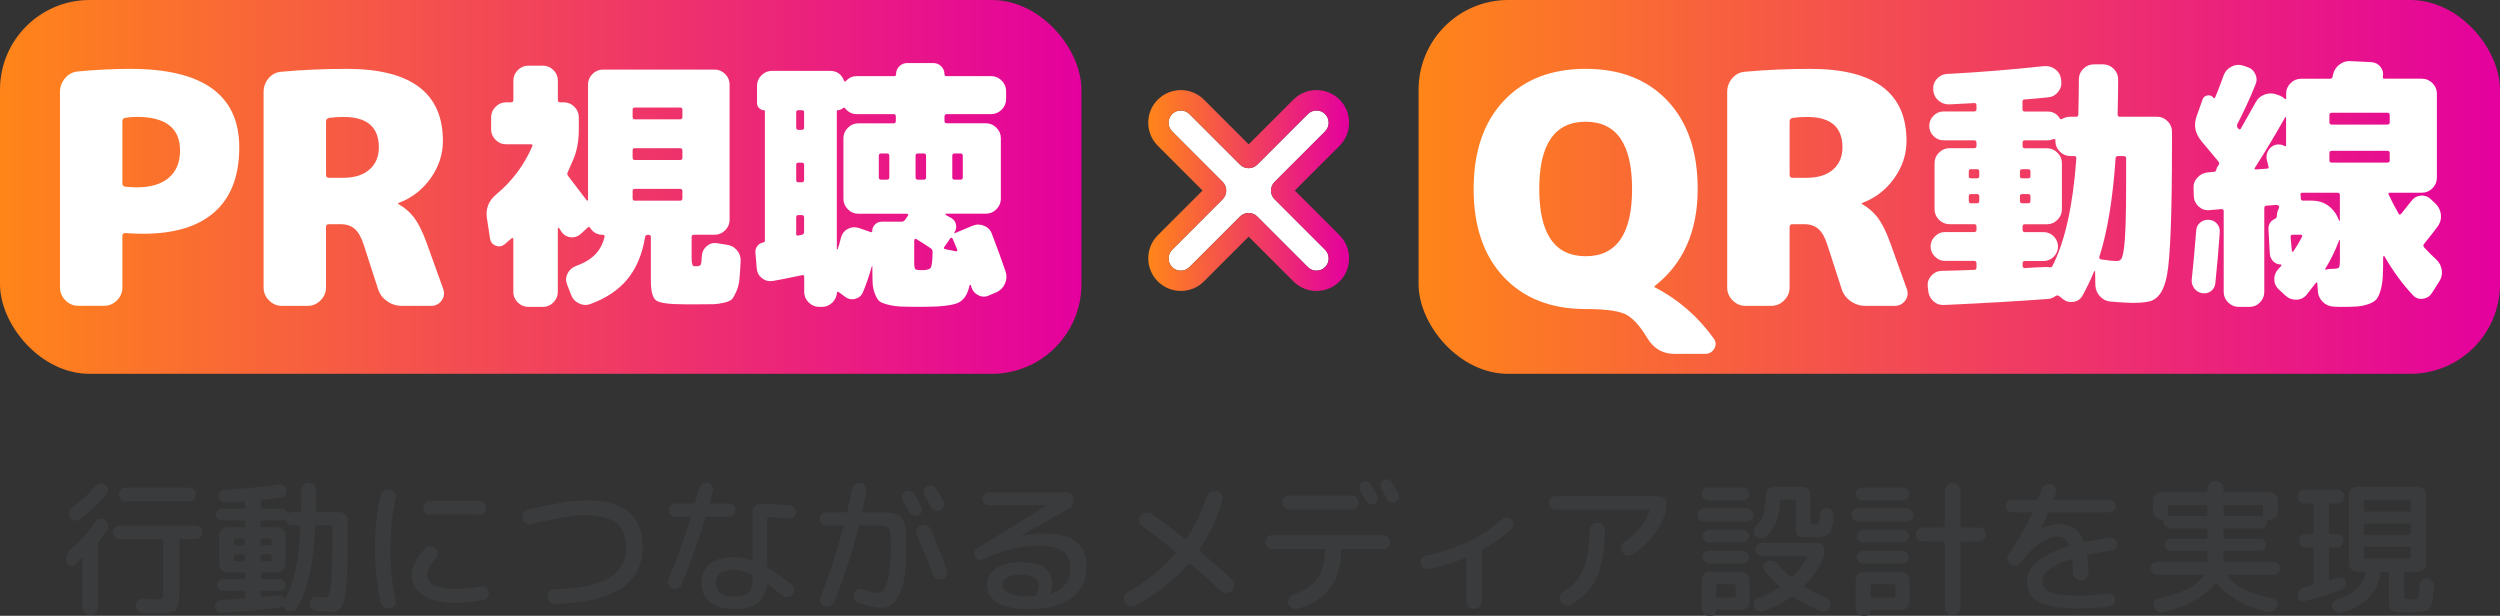
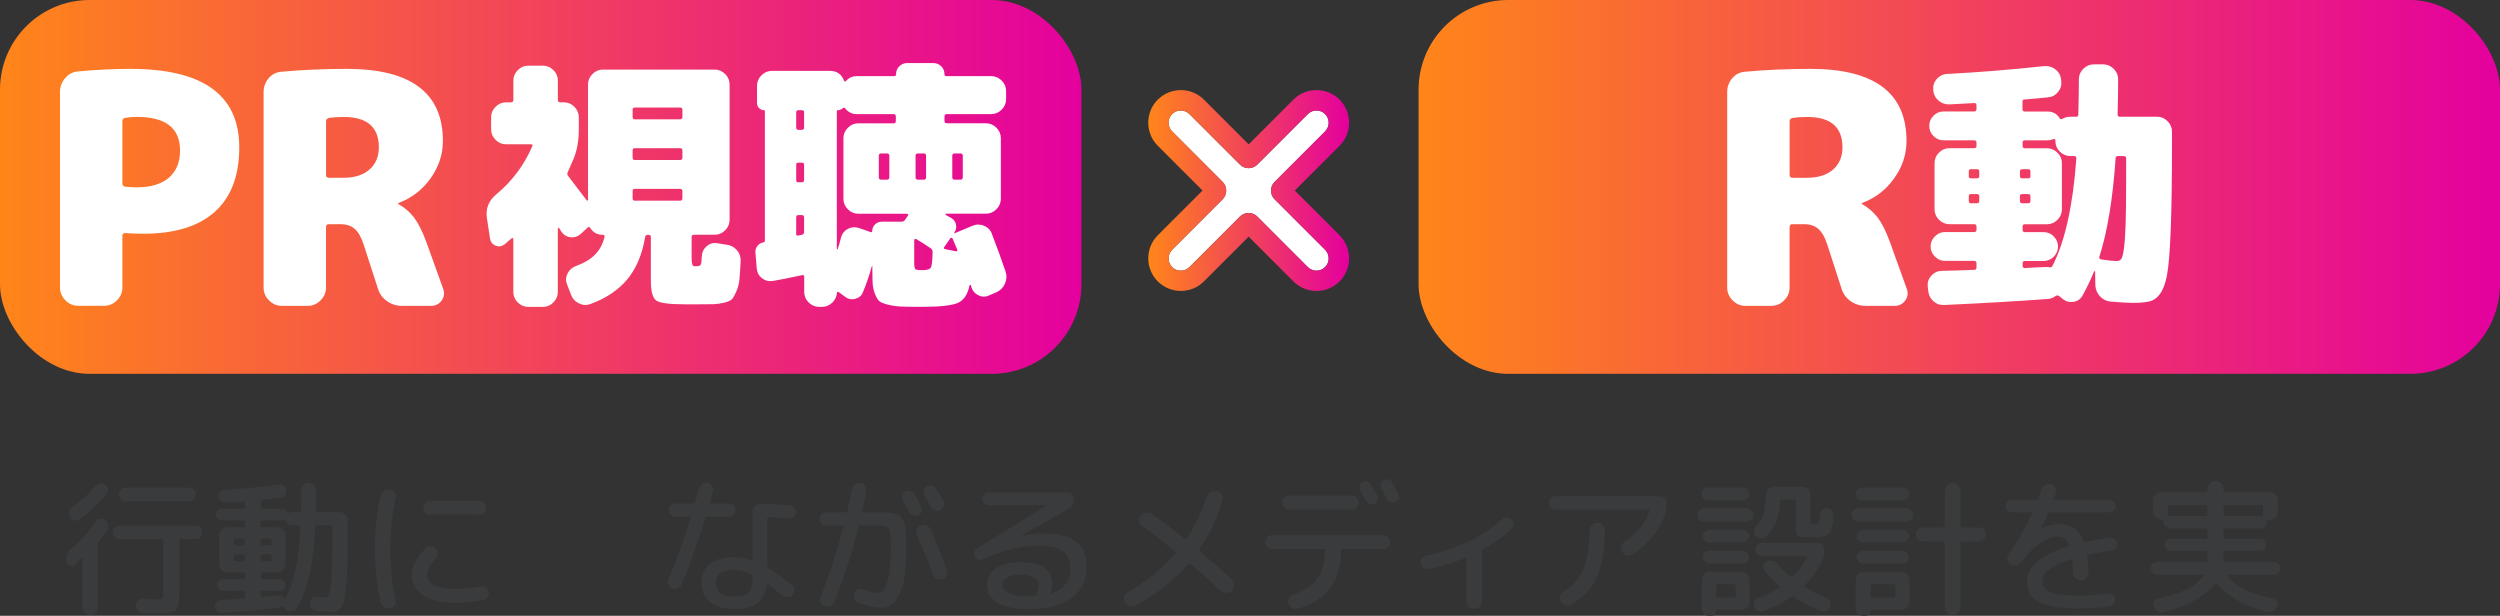
<svg xmlns="http://www.w3.org/2000/svg" xmlns:xlink="http://www.w3.org/1999/xlink" id="Layer_2" data-name="Layer 2" viewBox="0 0 613.45 151.1">
  <rect x="0" y="0" width="613.45" height="151.1" fill="#333333" stroke="none" />
  <defs>
    <style>      .cls-1 {        fill: url(#_名称未設定グラデーション_12-2);      }      .cls-2 {        fill: url(#_名称未設定グラデーション_12-3);      }      .cls-3 {        fill: #fff;      }      .cls-4 {        fill: #3a3b3c;      }      .cls-5 {        fill: url(#_名称未設定グラデーション_12);      }    </style>
    <linearGradient id="_名称未設定グラデーション_12" data-name="名称未設定グラデーション 12" x1="0" y1="45.86" x2="265.36" y2="45.86" gradientUnits="userSpaceOnUse">
      <stop offset="0" stop-color="#ff8519" />
      <stop offset="1" stop-color="#e4009e" />
    </linearGradient>
    <linearGradient id="_名称未設定グラデーション_12-2" data-name="名称未設定グラデーション 12" x1="348.09" x2="613.45" xlink:href="#_名称未設定グラデーション_12" />
    <linearGradient id="_名称未設定グラデーション_12-3" data-name="名称未設定グラデーション 12" x1="281.75" y1="46.76" x2="331.04" y2="46.76" xlink:href="#_名称未設定グラデーション_12" />
  </defs>
  <g id="Layer_1-2" data-name="Layer 1">
    <rect class="cls-5" width="265.36" height="91.73" rx="22" ry="22" />
    <rect class="cls-1" x="348.09" width="265.36" height="91.73" rx="22" ry="22" />
    <g>
      <path class="cls-3" d="M32,16.9c17.81,0,26.71,6.42,26.71,19.25,0,6.97-2,12.24-6.01,15.83-4.01,3.59-9.86,5.38-17.56,5.38-1.15,0-2.62-.05-4.4-.16-.47,0-.71.21-.71.63v12.73c0,1.21-.45,2.25-1.33,3.14s-1.94,1.34-3.14,1.34h-6.36c-1.21,0-2.25-.44-3.14-1.34-.89-.89-1.34-1.94-1.34-3.14V22.56c0-1.26.42-2.38,1.26-3.38s1.89-1.54,3.14-1.65c4.45-.42,8.75-.63,12.88-.63ZM33.57,45.97c3.4,0,6.02-.79,7.86-2.36,1.83-1.57,2.75-3.8,2.75-6.68,0-5.5-3.54-8.25-10.61-8.25-1,0-1.96.08-2.91.24-.42.11-.63.39-.63.86v15.24c0,.42.21.68.63.79,1.26.11,2.23.16,2.91.16Z" />
      <path class="cls-3" d="M104.59,59.33l4.16,11.55c.37,1.05.24,2-.39,2.87s-1.49,1.3-2.59,1.3h-7.15c-1.36,0-2.59-.39-3.69-1.18-1.1-.79-1.83-1.81-2.2-3.06l-3.46-10.69c-.58-1.83-1.31-3.14-2.2-3.93-.89-.79-2.07-1.18-3.54-1.18h-2.83c-.47,0-.71.24-.71.71v14.85c0,1.21-.45,2.25-1.34,3.14-.89.89-1.94,1.34-3.14,1.34h-6.36c-1.21,0-2.25-.44-3.14-1.34-.89-.89-1.33-1.94-1.33-3.14V22.56c0-1.26.41-2.37,1.22-3.34.81-.97,1.85-1.5,3.1-1.61,5.13-.47,10.5-.71,16.11-.71,15.71,0,23.57,5.89,23.57,17.68,0,3.3-1.01,6.36-3.03,9.19s-4.65,4.85-7.9,6.05c-.05,0-.08.03-.08.08,0,.11.03.16.08.16,1.57.89,2.87,2.02,3.89,3.38,1.02,1.36,2,3.33,2.95,5.89ZM84.32,43.62c2.67,0,4.78-.67,6.32-2,1.54-1.34,2.32-3.16,2.32-5.46,0-4.98-2.88-7.46-8.64-7.46-1.31,0-2.51.08-3.61.24-.47.11-.71.39-.71.86v13.12c0,.47.24.71.71.71h3.61Z" />
    </g>
    <g>
      <path class="cls-4" d="M16.38,137.93v-.04c-.34-1.25.01-2.32,1.04-3.2,2.35-1.94,4.32-4.14,5.9-6.59.26-.41.62-.67,1.08-.77.46-.11.89-.04,1.3.2.41.26.67.62.79,1.08.12.46.06.89-.18,1.3-.7,1.13-1.4,2.15-2.12,3.06-.12.17-.18.34-.18.5v15.59c0,.53-.18.97-.54,1.33-.36.36-.8.54-1.33.54s-.98-.18-1.35-.54c-.37-.36-.56-.8-.56-1.33v-12.13s-.02-.08-.05-.09c-.04-.01-.08,0-.13.05-.5.58-1.03,1.14-1.58,1.69-.34.34-.74.43-1.21.29-.47-.14-.76-.46-.88-.94ZM24.46,118.7c.47-.09.91-.02,1.31.22s.65.58.74,1.03c.08.44-.02.85-.31,1.21-1.92,2.45-4.22,4.57-6.91,6.37-.38.24-.8.29-1.24.16s-.76-.4-.95-.81c-.19-.46-.22-.92-.09-1.4.13-.48.4-.85.81-1.12,2.14-1.46,3.96-3.11,5.47-4.93.31-.38.7-.62,1.17-.72ZM48.02,128.96c.46,0,.85.16,1.17.47.32.31.49.71.49,1.19s-.16.88-.49,1.19c-.32.31-.71.47-1.17.47h-3.71c-.19,0-.29.11-.29.32v12.64c0,2.38-.28,3.85-.83,4.41-.55.56-1.99.85-4.32.85-.79,0-2.06-.04-3.82-.11-.48-.02-.89-.21-1.22-.56-.34-.35-.52-.76-.54-1.24-.02-.46.13-.85.45-1.17.32-.32.73-.47,1.21-.45,1.03.05,2.14.07,3.31.07.86,0,1.38-.08,1.55-.25.17-.17.25-.71.25-1.62v-12.56c0-.22-.11-.32-.32-.32h-10.37c-.46,0-.85-.16-1.17-.47-.32-.31-.49-.71-.49-1.19s.16-.88.49-1.19c.32-.31.71-.47,1.17-.47h18.65ZM30.81,123.02c-.46,0-.85-.16-1.17-.49s-.49-.71-.49-1.17c0-.48.16-.88.49-1.21.32-.32.71-.49,1.17-.49h15.59c.46,0,.85.16,1.17.49.32.32.49.73.49,1.21s-.16.85-.47,1.17c-.31.32-.71.49-1.19.49h-15.59Z" />
      <path class="cls-4" d="M54.39,150.38c-.43.02-.81-.11-1.13-.4-.32-.29-.5-.65-.52-1.08-.02-.43.11-.81.4-1.13s.65-.5,1.08-.52c2.76-.17,4.63-.29,5.62-.36.19,0,.29-.12.29-.36v-1.22c0-.22-.1-.32-.29-.32h-5.11c-.38,0-.72-.14-1.01-.41-.29-.28-.43-.62-.43-1.03s.14-.75.43-1.03c.29-.28.62-.41,1.01-.41h5.11c.19,0,.29-.1.29-.29v-1.01c0-.22-.1-.32-.29-.32h-4c-.55,0-1.03-.2-1.44-.61-.41-.41-.61-.89-.61-1.44v-7.06c0-.55.2-1.03.61-1.44.41-.41.89-.61,1.44-.61h4c.19,0,.29-.1.29-.29v-1.01c0-.22-.1-.32-.29-.32h-5.4c-.38,0-.72-.14-1.01-.41-.29-.28-.43-.62-.43-1.03s.14-.75.43-1.03c.29-.28.62-.41,1.01-.41h5.4c.19,0,.29-.11.29-.32v-1.15c0-.19-.1-.29-.29-.29-2.06.14-3.59.24-4.57.29-.43.02-.81-.12-1.13-.43-.32-.31-.5-.68-.52-1.12-.02-.43.11-.8.41-1.12.3-.31.67-.48,1.1-.5,4.3-.22,8.72-.65,13.28-1.3.46-.07.86.02,1.22.29s.56.62.61,1.08c.05.46-.06.86-.32,1.21-.26.35-.62.56-1.08.63-.94.14-2.44.34-4.5.58-.22.05-.32.16-.32.32v1.51c0,.22.11.32.32.32h4.79c.7,0,1.15.35,1.37,1.04.05.14.14.17.29.07.26-.19.58-.29.94-.29h1.84c.22,0,.32-.11.32-.32.05-2.11.07-3.8.07-5.08,0-.5.18-.93.54-1.28.36-.35.79-.52,1.3-.52s.92.17,1.26.52c.34.35.5.77.5,1.28,0,1.27-.02,2.96-.07,5.08,0,.22.1.32.29.32h5.51c.55,0,1.03.2,1.44.59.41.4.61.87.61,1.42v.29c0,3.62-.02,6.6-.05,8.93-.04,2.33-.13,4.36-.29,6.1-.16,1.74-.32,3.05-.49,3.92-.17.88-.44,1.58-.83,2.11-.38.53-.77.85-1.15.95-.38.11-.92.16-1.62.16-.36,0-1.4-.07-3.13-.22-.5-.02-.92-.22-1.26-.59s-.5-.81-.5-1.31.17-.87.52-1.17.75-.43,1.21-.38c.84.1,1.54.14,2.09.14.24,0,.44-.09.61-.27.17-.18.33-.58.49-1.19.16-.61.28-1.5.36-2.66s.15-2.75.2-4.75.07-4.47.07-7.4v-1.15c0-.19-.11-.29-.32-.29h-3.56c-.22,0-.32.1-.32.29-.26,4.94-.75,8.96-1.46,12.04-.71,3.08-1.72,5.75-3.04,8.01-.24.43-.61.7-1.12.81-.5.11-.97.03-1.4-.23-.38-.24-.64-.59-.76-1.04-.02-.05-.07-.08-.13-.11-.06-.02-.1-.01-.13.04-.24.22-.5.34-.79.36-4.63.62-9.34,1.07-14.11,1.33ZM57.38,132.42v1.08c0,.22.11.32.32.32h2.12c.19,0,.29-.11.29-.32v-1.08c0-.19-.1-.29-.29-.29h-2.12c-.22,0-.32.1-.32.29ZM59.83,137.71c.19,0,.29-.11.29-.32v-1.08c0-.22-.1-.32-.29-.32h-2.12c-.22,0-.32.11-.32.32v1.08c0,.22.11.32.32.32h2.12ZM64,145.31v.9c0,.19.1.29.29.29,1.37-.14,2.7-.29,4-.43.65-.07,1.12.19,1.4.79.02.05.07.08.13.09.06.01.11,0,.16-.05,1.08-1.97,1.92-4.32,2.52-7.06.6-2.74,1.01-6.29,1.22-10.66,0-.19-.1-.29-.29-.29h-1.73c-.38,0-.72-.12-1.01-.36-.29-.24-.48-.54-.58-.9-.05-.19-.14-.24-.29-.14-.22.14-.46.22-.72.22h-4.79c-.22,0-.32.11-.32.32v1.01c0,.19.11.29.32.29h3.71c.55,0,1.03.2,1.44.61.41.41.61.89.61,1.44v7.06c0,.55-.2,1.03-.61,1.44-.41.41-.89.61-1.44.61h-3.71c-.22,0-.32.11-.32.32v1.01c0,.19.11.29.32.29h4.32c.41,0,.75.14,1.03.41.28.28.41.62.41,1.03s-.14.75-.41,1.03c-.28.28-.62.41-1.03.41h-4.32c-.22,0-.32.11-.32.32ZM64,132.42v1.08c0,.22.11.32.32.32h2.05c.19,0,.29-.11.29-.32v-1.08c0-.19-.1-.29-.29-.29h-2.05c-.22,0-.32.1-.32.29ZM64,136.31v1.08c0,.22.11.32.32.32h2.05c.19,0,.29-.11.29-.32v-1.08c0-.22-.1-.32-.29-.32h-2.05c-.22,0-.32.11-.32.32Z" />
      <path class="cls-4" d="M95.68,149.3c-.53.07-1.01-.04-1.46-.32s-.73-.7-.85-1.22c-.91-4.03-1.37-8.38-1.37-13.03s.46-9,1.37-13.03c.12-.53.4-.94.85-1.22s.93-.4,1.46-.32c.48.05.86.28,1.15.7s.37.87.25,1.35c-.86,3.79-1.3,7.97-1.3,12.53s.43,8.74,1.3,12.53c.12.48.04.93-.25,1.35s-.67.65-1.15.7ZM111.81,147.97c-3.34,0-5.97-.63-7.9-1.89-1.93-1.26-2.9-2.95-2.9-5.06,0-.86.28-1.86.85-2.99.56-1.13,1.36-2.24,2.39-3.35.34-.36.76-.55,1.28-.58.52-.02.97.13,1.35.47.36.29.55.67.56,1.13.01.47-.14.87-.45,1.21-1.46,1.66-2.2,3.02-2.2,4.1,0,2.33,2.34,3.49,7.02,3.49,2.11,0,4.2-.2,6.26-.61.46-.1.86-.02,1.22.23s.58.61.65,1.06c.07.48-.02.92-.29,1.31-.26.4-.62.64-1.08.74-2.33.48-4.58.72-6.77.72ZM117.61,122.92c.46,0,.85.16,1.17.49.32.32.49.73.49,1.21s-.16.85-.47,1.17c-.31.32-.71.49-1.19.49h-12.06c-.46,0-.85-.16-1.17-.49s-.49-.71-.49-1.17c0-.48.16-.88.49-1.21s.71-.49,1.17-.49h12.06Z" />
-       <path class="cls-4" d="M130.39,128.6c-.48.12-.94.04-1.39-.23-.44-.28-.71-.65-.81-1.13-.12-.48-.04-.94.23-1.39.28-.44.65-.71,1.13-.81,6.34-1.51,11.16-2.27,14.47-2.27,9.12,0,13.68,3.8,13.68,11.41,0,8.98-7.14,13.64-21.42,14-.5.02-.94-.14-1.31-.49-.37-.35-.58-.77-.63-1.28-.02-.48.13-.9.45-1.26.32-.36.73-.55,1.21-.58,6.1-.14,10.56-1.05,13.39-2.72,2.83-1.67,4.25-4.11,4.25-7.33,0-2.76-.8-4.8-2.41-6.12-1.61-1.32-4.13-1.98-7.56-1.98-2.81,0-7.24.72-13.28,2.16Z" />
      <path class="cls-4" d="M166.33,144.35c-.44.2-.89.22-1.35.05-.46-.17-.78-.47-.97-.9-.19-.43-.19-.86,0-1.3,2.11-5.14,3.94-10.18,5.47-15.12.05-.19-.02-.29-.22-.29h-3.53c-.46,0-.84-.16-1.15-.47-.31-.31-.47-.7-.47-1.15s.16-.84.47-1.15.7-.47,1.15-.47h4.46c.22,0,.35-.1.4-.29.48-1.68.79-2.78.94-3.31.12-.48.38-.86.79-1.13.41-.28.85-.38,1.33-.31.46.05.81.26,1.06.65s.33.8.23,1.26c-.17.65-.42,1.6-.76,2.84-.05.19.02.29.22.29h4.46c.46,0,.84.16,1.15.47.31.31.47.7.47,1.15s-.16.84-.47,1.15c-.31.31-.7.47-1.15.47h-5.4c-.17,0-.3.11-.4.32-1.63,5.42-3.56,10.84-5.8,16.24-.19.46-.51.79-.95.99ZM193.89,124.07c.46.05.82.25,1.08.61.26.36.37.77.32,1.22-.05.43-.25.78-.61,1.04-.36.26-.76.37-1.19.32-1.75-.22-3.37-.34-4.86-.36-.24,0-.36.1-.36.29v11.81c0,.14.1.29.29.43,1.99,1.18,3.91,2.54,5.76,4.1.36.31.55.7.58,1.17.02.47-.12.88-.43,1.24-.31.36-.71.56-1.19.59-.48.04-.91-.1-1.3-.41-1.39-1.13-2.56-2.03-3.49-2.7-.17-.12-.28-.08-.32.11-.26,2.09-1.04,3.6-2.32,4.54-1.28.94-3.17,1.4-5.67,1.4s-4.53-.58-5.96-1.75c-1.43-1.16-2.14-2.74-2.14-4.73s.7-3.48,2.11-4.61c1.4-1.13,3.4-1.69,5.99-1.69,1.32,0,2.72.26,4.21.79.19.05.29-.02.29-.22v-11.66c0-.55.2-1.03.61-1.44.41-.41.89-.6,1.44-.58,2.78.07,5.17.23,7.16.47ZM184.68,141.64v-.29c0-.19-.07-.32-.22-.4-1.56-.74-2.99-1.12-4.28-1.12-3,0-4.5,1.06-4.5,3.17,0,1.08.4,1.92,1.19,2.52.79.6,1.9.9,3.31.9,1.73,0,2.91-.34,3.55-1.01s.95-1.93.95-3.78Z" />
      <path class="cls-4" d="M202.75,128.96c-.46,0-.84-.16-1.15-.47-.31-.31-.47-.7-.47-1.15s.16-.84.47-1.15c.31-.31.7-.47,1.15-.47h4.79c.22,0,.34-.08.36-.25.53-2.4.9-4.21,1.12-5.44.1-.48.34-.86.74-1.15.4-.29.83-.41,1.31-.36.48.05.86.26,1.15.65s.4.8.32,1.26c-.38,2.21-.7,3.86-.94,4.97-.05.22.02.32.22.32h5.09c.59,0,1.24.07,1.94.2.71.13,1.2.25,1.48.36.28.11.59.37.94.79.35.42.56.8.65,1.13s.18.94.29,1.8.16,1.66.16,2.38v3.24c0,4.54-.55,7.92-1.64,10.15-1.09,2.23-2.53,3.35-4.3,3.35-1.54,0-3.47-.4-5.8-1.19-.46-.17-.79-.47-1.01-.92-.22-.44-.24-.91-.07-1.39.17-.46.47-.78.9-.97.43-.19.88-.2,1.33-.04,1.7.6,3.01.9,3.92.9.34,0,.67-.2,1.01-.61.34-.41.65-1.02.94-1.84.29-.82.52-1.91.68-3.29.17-1.38.25-2.95.25-4.7v-2.05c0-.41-.02-.9-.07-1.48s-.08-.95-.11-1.12c-.02-.17-.12-.4-.29-.68s-.3-.45-.4-.49-.32-.1-.67-.18-.64-.13-.88-.13h-5.08c-.22,0-.35.1-.4.29-1.61,6.5-3.61,12.67-6.01,18.5-.19.46-.52.78-.99.97-.47.19-.93.2-1.39.04-.46-.17-.77-.48-.95-.94-.18-.46-.17-.91.02-1.37,2.21-5.47,4.08-11.21,5.62-17.21.05-.19-.02-.29-.22-.29h-4.03ZM221.5,122.77c-.22-.38-.26-.79-.14-1.22.12-.43.37-.74.76-.94.41-.22.84-.26,1.3-.13.46.13.79.4,1.01.81.36.65.9,1.64,1.62,2.99.22.41.26.82.13,1.24-.13.42-.4.73-.81.92-.38.19-.8.22-1.24.07-.44-.14-.77-.41-.99-.79-.19-.34-.47-.83-.83-1.48-.36-.65-.62-1.14-.79-1.48ZM224.98,129.88c.18-.44.5-.76.95-.95s.92-.2,1.39-.04c.47.17.8.48.99.94,1.46,3.26,2.8,6.61,4,10.04.17.48.14.94-.09,1.39-.23.44-.57.74-1.03.88-.48.14-.94.1-1.39-.13-.44-.23-.75-.58-.92-1.06-1.01-2.83-2.3-6.07-3.89-9.72-.19-.46-.2-.91-.02-1.35ZM231.58,124.27c-.14.44-.42.76-.83.95s-.83.21-1.28.05c-.44-.16-.77-.44-.99-.85-.17-.34-.44-.83-.83-1.48-.38-.65-.66-1.13-.83-1.44-.22-.41-.26-.82-.13-1.24s.4-.74.81-.95.83-.26,1.28-.13c.44.13.79.4,1.03.81.38.67.94,1.68,1.66,3.02.22.38.25.8.11,1.24Z" />
      <path class="cls-4" d="M241.3,137.24c-.38.19-.77.23-1.17.11-.4-.12-.69-.36-.88-.72-.19-.38-.23-.78-.13-1.19.11-.41.34-.72.7-.94l16.85-10.44.04-.04-.04-.04h-14c-.43,0-.8-.15-1.12-.45-.31-.3-.47-.67-.47-1.1s.16-.8.47-1.12c.31-.31.68-.47,1.12-.47h19.15c.46,0,.84.16,1.15.47s.48.7.5,1.15c.05,1.03-.4,1.82-1.33,2.38l-11.48,6.62v.04h.07c1.85-.38,3.61-.58,5.29-.58,3.65,0,6.33.67,8.05,2.02s2.57,3.35,2.57,6.01c0,3.36-1.21,5.95-3.64,7.78-2.42,1.82-5.89,2.74-10.4,2.74-3.48,0-6.09-.53-7.83-1.58s-2.61-2.57-2.61-4.54c0-1.51.72-2.79,2.16-3.83,1.44-1.04,3.48-1.57,6.12-1.57s4.74.46,5.94,1.39,1.8,2.26,1.8,4.01c0,.62-.11,1.3-.32,2.02-.02.07-.01.13.04.18.05.05.11.06.18.04,3.02-1.01,4.54-3.07,4.54-6.19,0-1.9-.6-3.28-1.8-4.16-1.2-.88-3.22-1.31-6.05-1.31-4.42,0-8.9,1.1-13.46,3.31ZM254.26,145.99c.41-.84.61-1.6.61-2.27,0-1.8-1.54-2.7-4.61-2.7-1.37,0-2.43.23-3.19.7s-1.13,1.01-1.13,1.64c0,.89.54,1.6,1.62,2.14s2.76.81,5.04.81h1.22c.19,0,.34-.11.43-.32Z" />
      <path class="cls-4" d="M278.89,148.55c-.48.26-.98.33-1.51.2-.53-.13-.96-.43-1.3-.88-.29-.43-.38-.9-.27-1.4.11-.5.39-.88.85-1.12,4.78-2.74,8.72-5.94,11.84-9.61.12-.12.1-.25-.07-.4-3.36-2.69-6.08-4.79-8.17-6.3-.41-.31-.65-.72-.72-1.22s.06-.95.4-1.33c.34-.41.77-.64,1.31-.7.54-.06,1.03.07,1.46.38,2.57,1.82,5.24,3.85,8.03,6.08.17.12.31.11.43-.04,2.02-3.05,3.65-6.47,4.9-10.26.17-.53.49-.93.97-1.21.48-.28,1-.35,1.55-.23.53.12.93.41,1.21.86.28.46.33.94.16,1.44-1.37,4.49-3.24,8.48-5.62,11.99-.12.17-.11.31.04.43,3.1,2.62,5.74,4.93,7.92,6.95.38.36.58.8.59,1.33.01.53-.17.98-.56,1.37-.38.38-.85.58-1.39.59-.54.01-1-.16-1.39-.52-2.42-2.25-4.92-4.46-7.49-6.62-.19-.14-.35-.14-.47,0-3.36,3.94-7.6,7.34-12.71,10.22Z" />
      <path class="cls-4" d="M312.22,134.72c-.46,0-.85-.17-1.19-.5-.34-.34-.5-.74-.5-1.22s.16-.88.49-1.21c.32-.32.73-.49,1.21-.49h27.18c.48,0,.89.17,1.22.5.34.34.5.73.5,1.19,0,.48-.17.89-.52,1.22s-.75.5-1.21.5h-10.04c-.19,0-.29.1-.29.29-.05,3.86-.92,6.95-2.63,9.25s-4.37,4.01-7.99,5.11c-.48.14-.94.09-1.39-.16s-.75-.62-.92-1.1c-.14-.46-.1-.89.13-1.31.23-.42.58-.71,1.06-.88,2.76-.94,4.73-2.24,5.92-3.91,1.19-1.67,1.81-3.99,1.85-6.97,0-.22-.11-.32-.32-.32h-12.56ZM316.4,121.58h15.26c.48,0,.89.17,1.22.5s.5.73.5,1.19c0,.48-.17.89-.5,1.22s-.74.5-1.22.5h-15.26c-.48,0-.89-.17-1.22-.5-.34-.34-.5-.74-.5-1.22,0-.46.17-.85.5-1.19.34-.34.74-.5,1.22-.5ZM334.36,118.31c.38-.19.77-.23,1.17-.11.4.12.69.36.88.72.84,1.51,1.33,2.4,1.48,2.66.19.36.23.75.11,1.17-.12.42-.37.71-.76.88s-.77.18-1.17.04c-.4-.14-.69-.4-.88-.76-.82-1.49-1.3-2.36-1.44-2.63-.19-.36-.23-.73-.11-1.12s.36-.67.72-.86ZM341.64,118.42c.67,1.2,1.18,2.11,1.51,2.74.19.38.22.77.09,1.17-.13.4-.39.69-.77.88-.38.17-.78.19-1.19.05s-.71-.39-.9-.77c-.31-.6-.8-1.5-1.48-2.7-.19-.36-.23-.74-.13-1.15.11-.41.35-.7.74-.86.38-.19.78-.23,1.19-.11.41.12.72.37.94.76Z" />
      <path class="cls-4" d="M350.49,139.62c-.46.1-.88,0-1.26-.29-.38-.29-.61-.66-.68-1.12s.03-.86.31-1.22c.28-.36.64-.59,1.1-.68,3.48-.65,6.86-1.76,10.15-3.33,3.29-1.57,6.13-3.44,8.53-5.6.34-.31.73-.45,1.19-.41.46.04.83.22,1.12.56.31.36.46.77.43,1.24-.02.47-.22.86-.58,1.17-1.97,1.75-4.31,3.38-7.02,4.9-.17.07-.23.22-.18.43.05.19.07.34.07.43v11.77c0,.53-.19.98-.58,1.35s-.84.56-1.37.56-.98-.19-1.35-.56-.56-.82-.56-1.35v-10.4c0-.22-.1-.28-.29-.18-2.98,1.25-5.99,2.16-9.04,2.74Z" />
      <path class="cls-4" d="M381.78,125.07c-.48,0-.88-.16-1.19-.47-.31-.31-.47-.71-.47-1.19s.16-.88.47-1.19.71-.47,1.19-.47h25.45c.48,0,.88.16,1.21.49.32.32.49.71.49,1.17,0,1.2-.18,2.28-.54,3.24-1.54,3.89-4.12,7.01-7.74,9.36-.43.29-.9.37-1.4.25-.5-.12-.9-.4-1.19-.83-.26-.41-.34-.85-.23-1.33.11-.48.37-.85.77-1.12,3.1-2.04,5.15-4.57,6.16-7.6.05-.22-.01-.32-.18-.32h-22.79ZM390.06,130.15c.02-.53.22-.98.59-1.35s.82-.56,1.35-.56.97.19,1.33.56c.36.37.53.82.5,1.35-.12,5.04-.81,8.93-2.07,11.66-1.26,2.74-3.35,4.9-6.28,6.48-.46.24-.93.29-1.42.14-.49-.14-.87-.44-1.13-.9-.24-.41-.29-.85-.14-1.31.14-.47.43-.82.86-1.06,2.23-1.27,3.83-3.04,4.81-5.29.97-2.26,1.51-5.5,1.6-9.72Z" />
      <path class="cls-4" d="M418.17,127.96c-.46,0-.84-.15-1.15-.45s-.47-.68-.47-1.13.16-.85.47-1.17c.31-.32.7-.49,1.15-.49h10.44c.46,0,.84.16,1.15.49.31.32.47.71.47,1.17s-.16.83-.47,1.13c-.31.3-.7.45-1.15.45h-10.44ZM419.11,119.6h8.57c.43,0,.8.16,1.1.47.3.31.45.68.45,1.12s-.15.8-.45,1.12c-.3.31-.67.47-1.1.47h-8.57c-.43,0-.8-.16-1.1-.47-.3-.31-.45-.68-.45-1.12s.15-.8.45-1.12c.3-.31.67-.47,1.1-.47ZM429.33,142.36v5.26c0,.55-.2,1.03-.61,1.44-.41.41-.89.61-1.44.61h-5.94c-.14,0-.22.06-.22.18,0,.34-.12.63-.36.88-.24.25-.53.38-.86.38h-.54c-.5,0-.93-.17-1.28-.52s-.52-.77-.52-1.28v-6.95c0-.55.2-1.03.59-1.44.4-.41.87-.61,1.42-.61h7.7c.55,0,1.03.2,1.44.61s.61.89.61,1.44ZM419.36,133.1c-.41,0-.77-.16-1.08-.47s-.47-.67-.47-1.08.16-.76.47-1.06c.31-.3.67-.45,1.08-.45h8.28c.41,0,.76.15,1.06.45.3.3.45.65.45,1.06s-.15.77-.45,1.08c-.3.31-.65.47-1.06.47h-8.28ZM419.36,138.25c-.41,0-.77-.16-1.08-.47s-.47-.67-.47-1.08.16-.77.47-1.08.67-.47,1.08-.47h8.28c.41,0,.76.16,1.06.47.3.31.45.67.45,1.08s-.15.77-.45,1.08c-.3.31-.65.47-1.06.47h-8.28ZM425.91,146.28v-2.63c0-.19-.11-.29-.32-.29h-4.14c-.22,0-.32.1-.32.29v2.63c0,.22.11.32.32.32h4.14c.22,0,.32-.11.32-.32ZM431.38,146.78c1.9-.74,3.62-1.62,5.18-2.63.17-.07.16-.2-.04-.4-1.13-.98-2.27-2.15-3.42-3.49-.31-.38-.43-.81-.36-1.28.07-.47.31-.83.72-1.1.41-.26.85-.36,1.31-.29.47.07.87.29,1.21.65.91,1.06,2.04,2.14,3.38,3.24.19.14.35.16.47.04,1.44-1.39,2.64-3,3.6-4.82.05-.05.05-.1.02-.16s-.09-.09-.16-.09h-10.91c-.46,0-.84-.16-1.15-.49-.31-.32-.47-.71-.47-1.17s.16-.83.47-1.13c.31-.3.7-.45,1.15-.45h13.68c.46,0,.84.15,1.15.45.31.3.47.68.47,1.13,0,1.22-.23,2.26-.68,3.1-1.13,2.18-2.52,4.1-4.18,5.76-.14.14-.13.26.04.36,1.73,1.1,3.5,2.03,5.33,2.77.41.19.7.5.88.92.18.42.19.85.02,1.28-.19.43-.5.74-.94.94-.43.19-.88.2-1.33.04-2.45-.96-4.72-2.14-6.8-3.53-.17-.12-.34-.12-.5,0-1.92,1.34-4.12,2.51-6.59,3.49-.46.19-.92.2-1.39.02s-.82-.5-1.06-.95c-.22-.41-.23-.83-.04-1.26.19-.43.5-.74.94-.94ZM448.41,124.64c.46.05.83.25,1.12.61.29.36.42.77.4,1.22-.05.72-.1,1.31-.14,1.76-.05.46-.14.89-.27,1.3s-.25.73-.34.95c-.1.23-.29.44-.58.65s-.53.34-.74.41-.57.14-1.1.2c-.53.06-.99.09-1.39.09h-1.82c-1.22,0-2.01-.12-2.36-.36-.35-.24-.52-.78-.52-1.62v-6.98c0-.22-.1-.32-.29-.32h-3.28c-.22,0-.32.1-.32.29-.02,3.94-1.2,6.9-3.53,8.89-.38.31-.82.43-1.3.36-.48-.07-.89-.3-1.22-.68-.29-.36-.41-.77-.38-1.22.04-.46.23-.85.59-1.19.84-.79,1.43-1.74,1.78-2.84.35-1.1.53-2.66.56-4.68,0-.55.2-1.03.61-1.44.41-.41.89-.61,1.44-.61h6.88c.55,0,1.03.2,1.44.61.41.41.61.89.61,1.44v6.59c0,.31.04.49.11.54.07.05.3.07.68.07.62,0,1.03-.12,1.21-.36.18-.24.32-.98.41-2.23.02-.46.21-.82.56-1.1.35-.28.74-.39,1.17-.34Z" />
      <path class="cls-4" d="M455.97,127.96c-.46,0-.84-.15-1.15-.45s-.47-.68-.47-1.13.16-.85.47-1.17c.31-.32.7-.49,1.15-.49h11.88c.46,0,.84.16,1.15.49.31.32.47.71.47,1.17s-.16.83-.47,1.13c-.31.3-.7.45-1.15.45h-11.88ZM456.91,119.6h10.01c.43,0,.8.16,1.1.47.3.31.45.68.45,1.12s-.15.8-.45,1.12c-.3.31-.67.47-1.1.47h-10.01c-.43,0-.8-.16-1.1-.47-.3-.31-.45-.68-.45-1.12s.15-.8.45-1.12c.3-.31.67-.47,1.1-.47ZM468.57,142.36v5.26c0,.55-.2,1.03-.61,1.44-.41.41-.89.61-1.44.61h-7.31c-.12,0-.18.06-.18.18,0,.34-.13.63-.38.88s-.55.38-.88.38h-.58c-.5,0-.94-.18-1.3-.54-.36-.36-.54-.79-.54-1.3v-6.91c0-.55.2-1.03.59-1.44.4-.41.87-.61,1.42-.61h9.14c.55,0,1.03.2,1.44.61.41.41.61.89.61,1.44ZM457.16,133.1c-.41,0-.77-.16-1.08-.47-.31-.31-.47-.67-.47-1.08s.16-.76.47-1.06c.31-.3.67-.45,1.08-.45h9.72c.41,0,.76.15,1.06.45.3.3.45.65.45,1.06s-.15.77-.45,1.08c-.3.31-.65.47-1.06.47h-9.72ZM457.16,138.25c-.41,0-.77-.16-1.08-.47-.31-.31-.47-.67-.47-1.08s.16-.77.47-1.08c.31-.31.67-.47,1.08-.47h9.72c.41,0,.76.16,1.06.47.3.31.45.67.45,1.08s-.15.77-.45,1.08c-.3.31-.65.47-1.06.47h-9.72ZM465.08,146.28v-2.63c0-.19-.11-.29-.32-.29h-5.4c-.22,0-.32.1-.32.29v2.63c0,.22.11.32.32.32h5.4c.22,0,.32-.11.32-.32ZM471.81,132.85c-.46,0-.85-.17-1.19-.5-.34-.34-.5-.74-.5-1.22s.17-.89.5-1.22c.33-.34.73-.5,1.19-.5h5.08c.22,0,.32-.1.32-.29v-8.64c0-.53.19-.98.56-1.37s.83-.58,1.39-.58.98.19,1.35.56c.37.37.56.83.56,1.39v8.64c0,.19.11.29.32.29h4.21c.46,0,.85.17,1.19.5.33.34.5.74.5,1.22s-.17.89-.5,1.22c-.34.34-.73.5-1.19.5h-4.21c-.22,0-.32.1-.32.29v15.84c0,.55-.19,1.01-.56,1.39-.37.37-.82.56-1.35.56s-1.01-.19-1.39-.58-.56-.84-.56-1.37v-15.84c0-.19-.11-.29-.32-.29h-5.08Z" />
      <path class="cls-4" d="M493.66,125.72c-.41,0-.76-.15-1.06-.45-.3-.3-.45-.65-.45-1.06s.15-.77.45-1.08.65-.47,1.06-.47h6.05c.19,0,.34-.11.43-.32.38-.96.66-1.69.83-2.2.17-.48.47-.85.9-1.1.43-.25.9-.32,1.4-.2.46.1.8.37,1.04.81.24.44.28.89.11,1.35-.05.12-.13.34-.23.65-.11.31-.2.55-.27.72-.05.19.02.29.22.29h13.46c.41,0,.77.16,1.08.47s.47.67.47,1.08-.16.76-.47,1.06c-.31.3-.67.45-1.08.45h-14.69c-.22,0-.36.08-.43.25-.12.29-.62,1.46-1.51,3.53v.07h.07c1.56-.65,2.98-.97,4.25-.97,2.9,0,4.9,1.39,5.98,4.18.1.17.22.24.36.22,1.97-.43,4.01-.78,6.12-1.04.43-.05.82.06,1.17.32.35.26.53.61.56,1.04.02.46-.1.86-.38,1.21-.28.35-.63.55-1.06.59-2.11.29-4,.61-5.65.97-.22.05-.3.17-.25.36.17,1.18.28,2.54.32,4.1.02.53-.15.98-.52,1.35-.37.37-.82.56-1.35.56s-.97-.19-1.33-.56c-.36-.37-.55-.82-.58-1.35-.05-1.44-.1-2.5-.14-3.17,0-.17-.11-.23-.32-.18-4.7,1.54-7.06,3.29-7.06,5.26,0,.58.11,1.07.32,1.48.22.41.62.79,1.22,1.15.6.36,1.51.63,2.72.81,1.21.18,2.73.27,4.55.27,2.14,0,4.56-.19,7.27-.58.43-.05.83.06,1.19.32.36.26.55.61.58,1.04.05.46-.07.87-.34,1.24-.28.37-.64.58-1.1.63-2.4.31-4.93.47-7.6.47-4.46,0-7.68-.52-9.65-1.57-1.97-1.04-2.95-2.68-2.95-4.91,0-3.74,3.4-6.66,10.19-8.75.22-.05.28-.18.18-.4-.31-.74-.73-1.26-1.24-1.55-.52-.29-1.16-.43-1.93-.43-1.13,0-2.46.54-4,1.62-1.54,1.08-3.1,2.64-4.68,4.68-.31.41-.72.65-1.22.74-.5.08-.96,0-1.37-.27-.41-.26-.65-.64-.74-1.13s.02-.93.31-1.31c2.33-3.38,4.25-6.73,5.76-10.04.02-.05.02-.1-.02-.16-.04-.06-.09-.09-.16-.09h-4.79Z" />
      <path class="cls-4" d="M529.27,141.02c-.43,0-.8-.16-1.1-.47-.3-.31-.45-.68-.45-1.12s.15-.8.45-1.1.67-.45,1.1-.45h12.06c.22,0,.32-.11.32-.32v-2.09c0-.22-.11-.32-.32-.32h-8.64c-.41,0-.76-.14-1.04-.43-.29-.29-.43-.64-.43-1.04s.14-.76.43-1.04c.29-.29.63-.43,1.04-.43h8.64c.22,0,.32-.11.32-.32v-1.91c0-.19-.11-.29-.32-.29h-8.6c-.53,0-.97-.18-1.33-.54-.36-.36-.54-.8-.54-1.33,0-.19-.1-.29-.29-.29h-.18c-.55,0-1.03-.2-1.44-.61-.41-.41-.61-.89-.61-1.44v-2.66c0-.55.2-1.03.61-1.44.41-.41.89-.61,1.44-.61h10.94c.22,0,.32-.1.32-.29v-.5c0-.53.2-.99.59-1.39s.86-.59,1.39-.59.99.2,1.39.59c.4.4.59.86.59,1.39v.5c0,.19.11.29.32.29h10.94c.55,0,1.03.2,1.44.61.41.41.61.89.61,1.44v2.66c0,.55-.2,1.03-.61,1.44-.41.41-.89.61-1.44.61h-.18c-.19,0-.29.1-.29.29,0,.53-.18.97-.54,1.33s-.8.54-1.33.54h-8.6c-.22,0-.32.1-.32.29v1.91c0,.22.11.32.32.32h8.64c.41,0,.76.14,1.04.43s.43.64.43,1.04-.14.76-.43,1.04-.64.43-1.04.43h-8.64c-.22,0-.32.11-.32.32v2.09c0,.22.11.32.32.32h12.06c.43,0,.8.15,1.1.45s.45.67.45,1.1-.15.8-.45,1.12c-.3.31-.67.47-1.1.47h-11.3c-.19,0-.24.07-.14.22,1.7,2.57,5.41,4.43,11.12,5.58.46.1.8.35,1.03.76.23.41.26.83.09,1.26-.19.48-.52.85-.97,1.12-.46.26-.94.34-1.44.22-2.74-.67-5.17-1.62-7.31-2.84-2.14-1.22-3.82-2.59-5.04-4.1-.12-.14-.24-.16-.36-.04-1.25,1.51-2.98,2.89-5.2,4.14-2.22,1.25-4.75,2.21-7.58,2.88-.53.12-1.01.05-1.46-.22s-.76-.65-.95-1.15c-.17-.46-.14-.88.09-1.28.23-.4.58-.64,1.06-.74,5.64-1.15,9.34-3,11.09-5.54.05-.05.05-.1.02-.16-.04-.06-.09-.09-.16-.09h-11.3ZM541.33,126.62c.22,0,.32-.11.32-.32v-2.05c0-.22-.11-.32-.32-.32h-9.07c-.22,0-.32.11-.32.32v2.05c0,.22.11.32.32.32h9.07ZM545.61,124.25v2.05c0,.22.11.32.32.32h9.07c.22,0,.32-.11.32-.32v-2.05c0-.22-.11-.32-.32-.32h-9.07c-.22,0-.32.11-.32.32Z" />
-       <path class="cls-4" d="M565.45,123.56c-.46,0-.85-.17-1.19-.5s-.5-.74-.5-1.22.17-.88.5-1.21c.34-.32.73-.49,1.19-.49h8.1c.48,0,.89.17,1.22.5.34.34.5.73.5,1.19,0,.48-.17.89-.5,1.22s-.74.5-1.22.5h-1.76c-.22,0-.32.11-.32.32v6.84c0,.22.11.32.32.32h1.62c.48,0,.88.16,1.19.47.31.31.47.71.47,1.19s-.16.88-.47,1.19-.71.47-1.19.47h-1.62c-.22,0-.32.11-.32.32v7.45c0,.19.11.26.32.22.79-.24,1.5-.47,2.12-.68.41-.12.79-.07,1.15.14.36.22.55.53.58.94.05.46-.05.88-.31,1.28-.25.4-.61.68-1.06.85-2.57.89-5.45,1.75-8.64,2.59-.43.12-.83.05-1.21-.2s-.58-.61-.63-1.06c-.05-.46.07-.88.34-1.28.28-.4.65-.65,1.13-.77.24-.05.6-.14,1.08-.29.48-.14.84-.24,1.08-.29.19-.05.29-.17.29-.36v-8.53c0-.22-.11-.32-.32-.32h-1.62c-.48,0-.88-.16-1.19-.47-.31-.31-.47-.71-.47-1.19s.16-.88.47-1.19.71-.47,1.19-.47h1.62c.22,0,.32-.11.32-.32v-6.84c0-.22-.11-.32-.32-.32h-1.94ZM595.51,141.92c.5.05.92.26,1.26.65.34.38.49.83.47,1.33-.12,2.04-.31,3.47-.56,4.28s-.64,1.35-1.17,1.6c-.53.25-1.48.4-2.84.45-.17,0-.43.01-.77.04-.35.02-.62.04-.81.04-.38,0-.89-.02-1.51-.07-1.49-.02-2.43-.19-2.83-.5-.4-.31-.59-1.02-.59-2.12v-6.98c0-.22-.1-.32-.29-.32h-1.37c-.19,0-.31.11-.36.32-.65,4.7-3.78,7.94-9.4,9.72-.48.17-.95.14-1.4-.09-.46-.23-.78-.58-.97-1.06-.17-.43-.15-.85.05-1.26.2-.41.53-.68.99-.83,4.06-1.32,6.41-3.48,7.06-6.48.05-.22-.04-.32-.25-.32h-1.84c-.55,0-1.03-.2-1.42-.61-.4-.41-.59-.89-.59-1.44v-16.78c0-.55.2-1.03.59-1.44.4-.41.87-.61,1.42-.61h14.9c.55,0,1.03.2,1.44.61.41.41.61.89.61,1.44v16.78c0,.55-.2,1.03-.61,1.44-.41.41-.89.61-1.44.61h-3.02c-.22,0-.32.11-.32.32v5.18c0,.53.04.86.13.99s.27.21.56.23h1.84c.36-.02.61-.09.74-.22.13-.12.23-.41.31-.86.07-.46.13-1.26.18-2.41.02-.48.22-.88.58-1.21.36-.32.78-.46,1.26-.41ZM580.03,122.99v2.23c0,.22.11.32.32.32h10.91c.19,0,.29-.11.29-.32v-2.23c0-.22-.1-.32-.29-.32h-10.91c-.22,0-.32.11-.32.32ZM580.03,128.75v2.23c0,.22.11.32.32.32h10.91c.19,0,.29-.11.29-.32v-2.23c0-.22-.1-.32-.29-.32h-10.91c-.22,0-.32.11-.32.32ZM580.35,137.06h10.91c.19,0,.29-.11.29-.32v-2.23c0-.22-.1-.32-.29-.32h-10.91c-.22,0-.32.11-.32.32v2.23c0,.22.11.32.32.32Z" />
    </g>
    <g>
      <path class="cls-3" d="M178.32,60.05c1.03.13,1.88.59,2.54,1.38.66.79.95,1.71.87,2.74-.09,1.85-.18,3.3-.29,4.38-.11,1.07-.35,2.05-.74,2.93-.39.88-.73,1.5-1.03,1.87-.3.36-.93.67-1.9.9-.96.24-1.84.36-2.64.39s-2.07.03-3.83.03h-3.22c-3.82,0-6.17-.31-7.05-.93-.88-.62-1.32-2.24-1.32-4.86v-10.68c0-.39-.19-.58-.58-.58h-.19c-.34,0-.56.17-.64.51-.69,4.21-2.12,7.65-4.31,10.33-2.19,2.68-5.24,4.73-9.14,6.15-.94.34-1.89.28-2.83-.19-.94-.47-1.59-1.2-1.93-2.19l-.97-2.51c-.34-.9-.29-1.78.16-2.64s1.13-1.46,2.03-1.8c2.02-.73,3.58-1.66,4.7-2.8,1.12-1.14,1.89-2.56,2.32-4.28.09-.39-.04-.58-.39-.58-1.37,0-2.42-.58-3.15-1.74-.17-.26-.37-.28-.58-.06l-.06.06-1.67,1.54c-.73.64-1.56.91-2.48.8-.92-.11-1.66-.55-2.22-1.32-.04-.08-.13-.24-.26-.45-.13-.21-.24-.36-.32-.45-.04-.09-.11-.12-.19-.1s-.13.08-.13.16v15.58c0,.99-.37,1.84-1.09,2.57-.73.73-1.59,1.09-2.57,1.09h-3.6c-.99,0-1.85-.37-2.57-1.09s-1.09-1.59-1.09-2.57v-13c0-.09-.05-.16-.16-.23s-.18-.05-.22.03c-.22.17-.51.43-.9.77-.39.34-.69.6-.9.77-.69.51-1.42.61-2.19.29-.77-.32-1.22-.91-1.35-1.77l-.77-5.02c-.34-2.32.45-4.27,2.38-5.86,3.82-3.17,6.74-7.08,8.75-11.71.17-.34.06-.51-.32-.51h-6.11c-.99,0-1.85-.36-2.57-1.09-.73-.73-1.09-1.59-1.09-2.58v-2.96c0-.99.36-1.84,1.09-2.57.73-.73,1.59-1.09,2.57-1.09h1.22c.39,0,.58-.19.58-.58v-4.76c0-.99.36-1.84,1.09-2.57.73-.73,1.59-1.09,2.57-1.09h3.6c.99,0,1.84.37,2.57,1.09s1.09,1.59,1.09,2.57v4.76c0,.39.19.58.58.58h.9c.99,0,1.84.36,2.57,1.09s1.09,1.59,1.09,2.57v2.96c0,2.7-.41,5.06-1.22,7.08-.09.26-.6,1.44-1.54,3.54-.13.3-.06.6.19.9,2.57,3.35,4.1,5.34,4.57,5.99.08.04.17,0,.26-.13v-28.38c0-.99.36-1.84,1.09-2.57s1.59-1.09,2.57-1.09h27.42c.99,0,1.84.37,2.57,1.09.73.73,1.09,1.59,1.09,2.57v33.21c0,.99-.36,1.84-1.09,2.57s-1.59,1.09-2.57,1.09h-5.08c-.39,0-.58.19-.58.58v5.21c0,1.29.21,1.93.64,1.93h.64c.47,0,.78-.12.93-.35.15-.24.25-.93.29-2.09.04-.99.43-1.8,1.16-2.45.73-.64,1.57-.9,2.51-.77l2.45.39ZM167.45,28.7v-1.8c0-.34-.19-.51-.58-.51h-11.13c-.34,0-.51.17-.51.51v1.8c0,.39.17.58.51.58h11.13c.39,0,.58-.19.58-.58ZM167.45,38.68v-1.74c0-.39-.19-.58-.58-.58h-11.13c-.34,0-.51.19-.51.58v1.74c0,.39.17.58.51.58h11.13c.39,0,.58-.19.58-.58ZM167.45,48.66v-1.8c0-.34-.19-.51-.58-.51h-11.13c-.34,0-.51.17-.51.51v1.8c0,.39.17.58.51.58h11.13c.39,0,.58-.19.58-.58Z" />
      <path class="cls-3" d="M243.39,57.41c1.16,2.96,2.27,6.03,3.35,9.2.34.99.3,1.97-.13,2.96s-1.12,1.69-2.06,2.12l-1.8.77c-.86.43-1.73.44-2.61.03-.88-.41-1.47-1.06-1.77-1.96,0-.09-.02-.17-.06-.26-.04-.09-.06-.17-.06-.26-.09-.13-.19-.15-.32-.06-.47,2.32-1.46,3.79-2.96,4.41-1.5.62-4.4.93-8.69.93-2.19,0-3.85-.02-4.99-.06-1.14-.04-2.24-.19-3.31-.45-1.07-.26-1.8-.55-2.19-.87-.39-.32-.75-.92-1.09-1.8-.34-.88-.54-1.79-.58-2.74-.04-.94-.06-2.29-.06-4.05,0-.04-.02-.06-.06-.06s-.06.02-.06.06c-.69,2.45-1.42,4.57-2.19,6.37-.34.86-.98,1.4-1.9,1.64-.92.24-1.77.05-2.54-.55l-1.48-1.09c-.09-.09-.18-.11-.29-.06-.11.04-.16.11-.16.19-.09.99-.48,1.81-1.19,2.48-.71.66-1.53,1-2.48,1h-.71c-.99,0-1.85-.37-2.57-1.09s-1.09-1.59-1.09-2.57v-3.67c0-.39-.17-.54-.51-.45-3.43.73-5.81,1.2-7.14,1.42-.99.17-1.88-.04-2.67-.64s-1.23-1.39-1.32-2.38l-.32-3.8c-.09-.64.06-1.22.45-1.74s.9-.81,1.54-.9c.21-.08.32-.21.32-.39v-31.79c0-.17-.09-.26-.26-.26-.43,0-.82-.17-1.16-.52-.34-.34-.51-.73-.51-1.16v-4.31c0-.99.36-1.84,1.09-2.57s1.59-1.09,2.58-1.09h14.22c1.72,0,2.87.82,3.48,2.45.04.09.11.14.19.16.09.02.17,0,.26-.1.69-.82,1.61-1.22,2.77-1.22h9.07c.3,0,.45-.15.45-.45,0-.77.27-1.43.8-1.96s1.19-.8,1.96-.8h6.37c.77,0,1.43.27,1.96.8.54.54.8,1.19.8,1.96,0,.3.15.45.45.45h11.01c.99,0,1.84.37,2.57,1.09.73.73,1.09,1.59,1.09,2.57v2c0,.99-.37,1.84-1.09,2.57-.73.73-1.59,1.09-2.57,1.09h-10.88c-.39,0-.58.19-.58.58v1.09c0,.39.19.58.58.58h9.59c.99,0,1.84.37,2.57,1.09.73.73,1.09,1.59,1.09,2.57v14.87c0,.99-.37,1.84-1.09,2.57-.73.73-1.59,1.09-2.57,1.09h-9.78c-.09,0-.13.04-.13.13s.02.15.06.19c.13.09.36.22.71.39.34.17.6.32.77.45.56.34.9.86,1.03,1.54.13.69,0,1.31-.39,1.87-.04.04-.04.1,0,.16s.09.08.13.03l4.31-1.8c.94-.39,1.89-.39,2.83,0,.94.39,1.59,1.05,1.93,2ZM197.31,31.28v-3.73c0-.34-.19-.51-.58-.51h-.84c-.34,0-.52.17-.52.51v3.73c0,.39.17.58.52.58h.84c.39,0,.58-.19.58-.58ZM197.31,44.15v-3.73c0-.34-.19-.51-.58-.51h-.84c-.34,0-.52.17-.52.51v3.73c0,.39.17.58.52.58h.84c.39,0,.58-.19.58-.58ZM197.31,56.96v-3.6c0-.39-.19-.58-.58-.58h-.84c-.34,0-.52.19-.52.58v4.05c0,.34.15.47.45.39l.96-.19c.34-.08.51-.3.51-.64ZM222.79,52.9c.08-.08.1-.18.03-.29-.06-.11-.16-.16-.29-.16h-11.91c-.99,0-1.84-.36-2.57-1.09s-1.09-1.59-1.09-2.57v-14.87c0-.99.36-1.84,1.09-2.57.73-.73,1.59-1.09,2.57-1.09h8.69c.34,0,.51-.19.51-.58v-1.09c0-.39-.17-.58-.51-.58h-9.01c-1.2,0-2.17-.47-2.9-1.42-.21-.21-.43-.21-.64,0-.39.3-.77.45-1.16.45-.17,0-.26.09-.26.26v33.85s.03.06.1.06.1-.02.1-.06c.26-.69.54-1.65.84-2.9.26-.94.81-1.64,1.67-2.09.86-.45,1.76-.52,2.7-.22l2.96,1.03s.11.03.19-.03.13-.14.13-.22c0-.64.23-1.19.68-1.64s1-.68,1.64-.68h4.89c.34,0,.62-.15.84-.45l.71-1.03ZM218.22,38.23c0-.39-.19-.58-.58-.58h-1.42c-.39,0-.58.19-.58.58v5.28c0,.39.19.58.58.58h1.42c.39,0,.58-.19.58-.58v-5.28ZM226.27,66.29c1.16,0,1.87-.2,2.12-.61.26-.41.41-1.68.45-3.83,0-.43-.17-.75-.52-.97-1.54-1.03-2.72-1.78-3.54-2.25-.09-.04-.18-.03-.29.03-.11.06-.16.16-.16.29v5.41c0,.94.09,1.5.26,1.67.17.17.73.26,1.67.26ZM224.66,38.23v5.28c0,.39.19.58.58.58h1.42c.39,0,.58-.19.58-.58v-5.28c0-.39-.19-.58-.58-.58h-1.42c-.39,0-.58.19-.58.58ZM234.57,61.66c.13.04.22.01.29-.1.06-.11.08-.2.03-.29-.13-.3-.32-.76-.58-1.38-.26-.62-.45-1.08-.58-1.38-.04-.09-.12-.14-.23-.16-.11-.02-.2.01-.29.1l-1.48,2.12c-.21.3-.13.49.26.58l2.57.51ZM233.67,38.23v5.28c0,.39.19.58.58.58h1.42c.39,0,.58-.19.58-.58v-5.28c0-.39-.19-.58-.58-.58h-1.42c-.39,0-.58.19-.58.58Z" />
    </g>
    <g>
-       <path class="cls-3" d="M406.06,70.49c5.76,2.99,10.58,7.17,14.46,12.57.58.84.62,1.68.12,2.51-.5.84-1.25,1.26-2.24,1.26h-7.54c-2.88,0-5.11-1.31-6.68-3.93-1.89-3.14-3.73-5.11-5.54-5.89-1.81-.79-4.99-1.18-9.55-1.18-8.49,0-15.19-2.62-20.11-7.86-4.92-5.24-7.38-12.44-7.38-21.61s2.46-16.37,7.38-21.61c4.92-5.24,11.63-7.86,20.11-7.86s15.19,2.62,20.11,7.86c4.92,5.24,7.38,12.44,7.38,21.61,0,10.37-3.51,18.31-10.53,23.81-.05,0-.08.05-.08.16s.03.16.08.16ZM377.7,46.37c0,11,3.8,16.5,11.39,16.5s11.39-5.5,11.39-16.5-3.8-16.5-11.39-16.5-11.39,5.5-11.39,16.5Z" />
      <path class="cls-3" d="M463.73,59.33l4.16,11.55c.37,1.05.24,2-.39,2.87s-1.49,1.3-2.59,1.3h-7.15c-1.36,0-2.59-.39-3.69-1.18-1.1-.79-1.83-1.81-2.2-3.06l-3.46-10.69c-.58-1.83-1.31-3.14-2.2-3.93-.89-.79-2.07-1.18-3.54-1.18h-2.83c-.47,0-.71.24-.71.71v14.85c0,1.21-.45,2.25-1.34,3.14-.89.89-1.94,1.34-3.14,1.34h-6.36c-1.21,0-2.25-.44-3.14-1.34-.89-.89-1.33-1.94-1.33-3.14V22.56c0-1.26.41-2.37,1.22-3.34.81-.97,1.85-1.5,3.1-1.61,5.13-.47,10.5-.71,16.11-.71,15.71,0,23.57,5.89,23.57,17.68,0,3.3-1.01,6.36-3.03,9.19s-4.65,4.85-7.9,6.05c-.05,0-.08.03-.08.08,0,.11.03.16.08.16,1.57.89,2.87,2.02,3.89,3.38,1.02,1.36,2,3.33,2.95,5.89ZM443.46,43.62c2.67,0,4.78-.67,6.32-2,1.54-1.34,2.32-3.16,2.32-5.46,0-4.98-2.88-7.46-8.64-7.46-1.31,0-2.51.08-3.61.24-.47.11-.71.39-.71.86v13.12c0,.47.24.71.71.71h3.61Z" />
    </g>
    <g>
      <path class="cls-3" d="M529.3,28.64c.99,0,1.84.37,2.57,1.09.73.73,1.09,1.59,1.09,2.57v3.41c0,16.91-.41,27.5-1.22,31.79-.64,3.43-1.87,5.51-3.67,6.24-.9.39-2.49.58-4.76.58-1.12,0-2.92-.11-5.41-.32-1.03-.09-1.9-.51-2.61-1.29s-1.08-1.67-1.13-2.7l-.06-3.41s-.03-.06-.1-.06-.12.02-.16.06c-.73,1.85-1.67,3.82-2.83,5.92-.47.86-1.19,1.37-2.16,1.54-.97.17-1.83-.04-2.61-.64l-.97-.77c-.3-.21-.6-.21-.9,0-.56.43-1.18.67-1.87.71-6.78.51-15.27,1.01-25.49,1.48-1.03.04-1.91-.28-2.64-.97s-1.14-1.52-1.22-2.51l-.13-1.09c-.09-.99.2-1.86.87-2.61.67-.75,1.49-1.15,2.48-1.19,3.6-.09,6.31-.17,8.11-.26.34,0,.51-.19.51-.58v-1.03c0-.39-.19-.58-.58-.58h-7.14c-.94,0-1.77-.35-2.48-1.06-.71-.71-1.06-1.53-1.06-2.48s.35-1.77,1.06-2.48,1.53-1.06,2.48-1.06h7.14c.39,0,.58-.17.58-.51v-.84c0-.39-.19-.58-.58-.58h-6.05c-.99,0-1.84-.36-2.57-1.09-.73-.73-1.09-1.59-1.09-2.57v-11.33c0-.99.36-1.84,1.09-2.57.73-.73,1.59-1.09,2.57-1.09h6.05c.39,0,.58-.17.58-.51v-.84c0-.39-.19-.58-.58-.58h-7.47c-.99,0-1.82-.35-2.51-1.06-.69-.71-1.03-1.53-1.03-2.48s.34-1.77,1.03-2.48c.69-.71,1.52-1.06,2.51-1.06h7.47c.39,0,.58-.19.58-.58v-.96c0-.34-.17-.52-.51-.52-2.88.17-4.91.28-6.11.32-1.03.04-1.93-.27-2.7-.93-.77-.66-1.2-1.51-1.29-2.54v-.13c-.09-.99.19-1.86.84-2.61.64-.75,1.46-1.17,2.45-1.25,7.59-.39,15.57-1.03,23.94-1.93.99-.08,1.89.17,2.7.77.81.6,1.29,1.39,1.42,2.38l.06.52c.13.99-.13,1.88-.77,2.67-.64.79-1.46,1.23-2.45,1.32-.69.09-1.67.18-2.96.29-1.29.11-2.23.18-2.83.23-.34,0-.51.19-.51.58v1.8c0,.39.19.58.58.58h5.54c1.33,0,2.34.56,3.02,1.67.13.26.34.3.64.13.6-.34,1.24-.51,1.93-.51h1.42c.39,0,.58-.17.58-.51.09-3.6.13-6.5.13-8.69,0-.99.36-1.84,1.09-2.57.73-.73,1.59-1.09,2.57-1.09h2.32c.99,0,1.84.37,2.57,1.09.73.73,1.09,1.59,1.09,2.57,0,2.15-.04,5.02-.13,8.62,0,.39.17.58.52.58h9.14ZM485.67,43.25v-1.16c0-.39-.19-.58-.58-.58h-1.48c-.34,0-.51.19-.51.58v1.16c0,.34.17.51.51.51h1.48c.39,0,.58-.17.58-.51ZM485.67,49.3v-1.16c0-.34-.19-.52-.58-.52h-1.48c-.34,0-.51.17-.51.52v1.16c0,.39.17.58.51.58h1.48c.39,0,.58-.19.58-.58ZM495.65,42.09v1.16c0,.34.19.51.58.51h1.42c.39,0,.58-.17.58-.51v-1.16c0-.39-.19-.58-.58-.58h-1.42c-.39,0-.58.19-.58.58ZM495.65,49.3c0,.39.19.58.58.58h1.42c.39,0,.58-.19.58-.58v-1.16c0-.34-.19-.52-.58-.52h-1.42c-.39,0-.58.17-.58.52v1.16ZM503.63,65.26c3.09-6.05,5.04-14.84,5.86-26.39,0-.39-.17-.58-.51-.58h-.97c-.99,0-1.84-.36-2.57-1.09-.73-.73-1.09-1.59-1.09-2.57v-.19c0-.13-.05-.22-.16-.29-.11-.06-.2-.07-.29-.03-.51.21-1.01.32-1.48.32h-5.54c-.39,0-.58.17-.58.52v.84c0,.39.19.58.58.58h5.41c.99,0,1.84.37,2.57,1.09.73.73,1.09,1.59,1.09,2.57v11.33c0,.99-.37,1.84-1.09,2.57-.73.73-1.59,1.09-2.57,1.09h-5.41c-.39,0-.58.17-.58.51v.84c0,.39.19.58.58.58h4.57c.99,0,1.82.35,2.51,1.06.69.71,1.03,1.54,1.03,2.48s-.34,1.77-1.03,2.48-1.52,1.06-2.51,1.06h-4.57c-.39,0-.58.19-.58.58v.58c0,.39.19.58.58.58.64-.04,1.54-.1,2.7-.16s1.97-.1,2.45-.1c.39,0,.67.02.84.06.34.09.6-.02.77-.32ZM521.71,44.41v-5.53c0-.39-.19-.58-.58-.58h-1.42c-.39,0-.58.17-.58.51-.69,10-2.02,18.06-3.99,24.2-.09.34.04.56.39.64,1.71.26,3.02.39,3.93.39.47,0,.83-.17,1.06-.51.24-.34.45-1.17.64-2.48.19-1.31.33-3.28.42-5.92s.13-6.21.13-10.72Z" />
-       <path class="cls-3" d="M539.86,54.64c.6-.52,1.31-.75,2.12-.71.81.04,1.48.35,2,.93s.75,1.28.71,2.09c-.26,3.86-.62,8.04-1.09,12.55-.09.81-.44,1.46-1.06,1.93-.62.47-1.34.64-2.16.51-.82-.13-1.47-.53-1.96-1.19-.49-.67-.7-1.41-.61-2.22.3-2.62.66-6.58,1.09-11.91.04-.81.36-1.48.96-2ZM594.82,60.69c1.29,1.37,2.27,2.36,2.96,2.96.77.73,1.23,1.6,1.38,2.61.15,1.01-.05,1.94-.61,2.8l-1.8,2.83c-.51.81-1.25,1.29-2.22,1.42-.96.13-1.77-.15-2.41-.84-2.53-2.66-4.89-5.88-7.08-9.65-.09-.04-.17.02-.26.19,0,2.06-.03,3.7-.1,4.92-.06,1.22-.25,2.34-.55,3.35-.3,1.01-.64,1.74-1.03,2.19-.39.45-1.04.84-1.96,1.16-.92.32-1.87.51-2.83.58-.97.06-2.35.1-4.15.1-.56,0-1.05-.02-1.48-.06-1.07-.04-1.99-.44-2.74-1.19-.75-.75-1.15-1.66-1.19-2.74l-.13-1.8c0-.09-.03-.15-.1-.19s-.14-.02-.23.06c-.21.3-.99,1.29-2.32,2.96-.64.77-1.48,1.17-2.51,1.19-1.03.02-1.91-.31-2.64-1l-1.67-1.54c-.73-.69-1.09-1.51-1.09-2.48s.34-1.81,1.03-2.54c.09-.08.19-.2.32-.35.13-.15.24-.27.32-.35.09-.08.11-.17.06-.26-.04-.09-.11-.13-.19-.13-.69,0-1.29-.26-1.8-.77s-.79-1.14-.84-1.87c-.04-1.07-.15-3.02-.32-5.86-.09-1.29.45-2.19,1.61-2.7.3-.13.45-.39.45-.77,0-.56.15-1.14.45-1.74.17-.39.13-.64-.13-.77-.17-.08-.32-.13-.45-.13l-2.38.19c-.39,0-.58.19-.58.58v20.59c0,.99-.35,1.84-1.06,2.57-.71.73-1.56,1.09-2.54,1.09h-2.7c-.99,0-1.84-.37-2.57-1.09-.73-.73-1.09-1.59-1.09-2.57v-19.82c0-.34-.17-.51-.52-.51l-3.02.26c-.99.09-1.86-.21-2.61-.9-.75-.69-1.15-1.52-1.19-2.51l-.06-2c-.04-1.03.29-1.91,1-2.64s1.55-1.14,2.54-1.22l1.42-.13c.34,0,.56-.19.64-.58.04-.3.17-.58.39-.84,0-.04.02-.09.06-.13.04-.04.08-.09.13-.13.17-.26.15-.54-.06-.84-.56-.69-1.95-2.36-4.18-5.02-1.59-1.89-1.97-3.95-1.16-6.18l1.42-3.99c.17-.56.56-.9,1.16-1.03.6-.13,1.09.04,1.48.51.21.22.36.22.45,0,.51-1.16,1.2-2.94,2.06-5.34.34-.99.98-1.73,1.9-2.22.92-.49,1.88-.59,2.86-.29l.96.32c.94.26,1.63.83,2.06,1.71.43.88.45,1.77.06,2.67-1.33,3.3-2.81,6.52-4.44,9.65-.13.34-.11.64.06.9.04.04.09.09.13.13.04.04.06.09.06.13.09.09.19.13.32.13s.21-.04.26-.13c.81-1.42,2.04-3.58,3.67-6.5.47-.9,1.2-1.53,2.19-1.9.99-.36,1.95-.38,2.9-.03l.9.32c.47.21.84.45,1.09.71.08.09.17.12.26.1.08-.02.13-.07.13-.16v-1.16c0-.99.36-1.84,1.09-2.57.73-.73,1.59-1.09,2.57-1.09h7.08c.39,0,.6-.15.64-.45.04-.04.06-.13.06-.26s.02-.21.06-.26c.21-1.03.74-1.87,1.58-2.51.84-.64,1.77-.92,2.8-.84l5.15.26c.9.09,1.62.48,2.16,1.19.54.71.72,1.51.55,2.41-.09.3.06.45.45.45h9.14c.99,0,1.84.37,2.57,1.09.73.73,1.09,1.59,1.09,2.57v20.66c0,.99-.37,1.85-1.09,2.57s-1.59,1.09-2.57,1.09h-7.85c-.34,0-.45.15-.32.45.73,1.59,1.54,3.15,2.45,4.7.13.3.34.3.64,0,1.12-1.37,1.95-2.42,2.51-3.15.56-.77,1.31-1.2,2.25-1.29.94-.09,1.76.19,2.45.84l1.16,1.09c.77.73,1.22,1.62,1.35,2.67.13,1.05-.11,2.01-.71,2.86-.73,1.03-1.87,2.49-3.41,4.38-.22.26-.22.54,0,.84ZM558.39,35.53c.73-.17,1.44-.09,2.12.26.3.22.45.13.45-.26v-6.63c0-.09-.03-.13-.1-.13s-.12.02-.16.06c-2.23,3.99-4.7,8.11-7.4,12.36-.17.26-.09.39.26.39l2.64-.19c.39,0,.54-.17.45-.51l-.39-1.54c-.21-.81-.12-1.6.29-2.35.41-.75,1.02-1.23,1.83-1.45ZM564.89,58.05c.04-.08.03-.18-.03-.29-.06-.11-.16-.16-.29-.16h-2c-.34,0-.51.17-.51.51.17,1.67.28,2.83.32,3.48,0,.09.04.15.13.19.09.04.15.02.19-.06.81-1.16,1.54-2.38,2.19-3.67ZM565.09,49.23h2.19c2.45,0,4.35,1.01,5.73,3.02l.06.06c.3.47.6,1.07.9,1.8.13.13.19.13.19,0v-6.24c0-.39-.19-.58-.58-.58h-8.62c-.39,0-.54.17-.45.51v.13c.04.17.06.43.06.77s.17.51.51.51ZM572.04,65.97c1.07,0,1.69-.1,1.87-.29.17-.19.26-.85.26-1.96v-4.76s-.09-.08-.13-.13c-.94,2.53-2.1,4.91-3.47,7.14-.04.04-.04.1,0,.16.04.06.11.08.19.03.39-.13.82-.19,1.29-.19ZM571.59,28.25v1.74c0,.39.19.58.58.58h13.64c.39,0,.58-.19.58-.58v-1.74c0-.39-.19-.58-.58-.58h-13.64c-.39,0-.58.19-.58.58ZM571.59,37.59v1.8c0,.34.19.51.58.51h13.64c.39,0,.58-.17.58-.51v-1.8c0-.39-.19-.58-.58-.58h-13.64c-.39,0-.58.19-.58.58Z" />
    </g>
    <g>
      <path class="cls-3" d="M325.16,27.99h0c-1.17-1.17-3.07-1.17-4.25,0l-12.4,12.4c-1.17,1.17-3.07,1.17-4.25,0l-12.4-12.4c-1.17-1.17-3.07-1.17-4.25,0h0c-1.17,1.17-1.17,3.07,0,4.25l12.4,12.4c1.17,1.17,1.17,3.07,0,4.25l-12.4,12.4c-1.17,1.17-1.17,3.07,0,4.25h0c1.17,1.17,3.07,1.17,4.25,0l12.4-12.4c1.17-1.17,3.07-1.17,4.25,0l12.4,12.4c1.17,1.17,3.07,1.17,4.25,0h0c1.17-1.17,1.17-3.07,0-4.25l-12.4-12.4c-1.17-1.17-1.17-3.07,0-4.25l12.4-12.4c1.17-1.17,1.17-3.07,0-4.25Z" />
      <path class="cls-2" d="M289.75,27.11c.77,0,1.54.29,2.12.88l12.4,12.4c.59.59,1.35.88,2.12.88s1.54-.29,2.12-.88l12.4-12.4c.59-.59,1.35-.88,2.12-.88s1.54.29,2.12.88h0c1.17,1.17,1.17,3.07,0,4.25l-12.4,12.4c-1.17,1.17-1.17,3.07,0,4.25l12.4,12.4c1.17,1.17,1.17,3.07,0,4.25h0c-.59.59-1.36.88-2.12.88s-1.54-.29-2.12-.88l-12.4-12.4c-.59-.59-1.35-.88-2.12-.88s-1.54.29-2.12.88l-12.4,12.4c-.59.59-1.35.88-2.12.88s-1.54-.29-2.12-.88c-1.17-1.17-1.17-3.07,0-4.25l12.4-12.4c1.17-1.17,1.17-3.07,0-4.25l-12.4-12.4c-1.17-1.17-1.17-3.07,0-4.25h0c.59-.59,1.35-.88,2.12-.88M323.04,22.11h0c-2.14,0-4.15.83-5.66,2.34l-10.98,10.98-10.98-10.98c-1.51-1.51-3.52-2.34-5.66-2.34-2.14,0-4.15.83-5.66,2.34-1.51,1.51-2.34,3.52-2.34,5.66s.83,4.15,2.34,5.66l10.98,10.98-10.98,10.98c-3.12,3.12-3.12,8.2,0,11.32,1.51,1.51,3.52,2.34,5.66,2.34s4.15-.83,5.66-2.34l10.98-10.98,10.98,10.98c1.51,1.51,3.52,2.34,5.66,2.34s4.15-.83,5.66-2.34c1.51-1.51,2.34-3.52,2.34-5.66s-.83-4.15-2.34-5.66l-10.98-10.98,10.98-10.98c3.12-3.12,3.12-8.2,0-11.32-1.51-1.51-3.52-2.34-5.66-2.34h0Z" />
    </g>
  </g>
</svg>